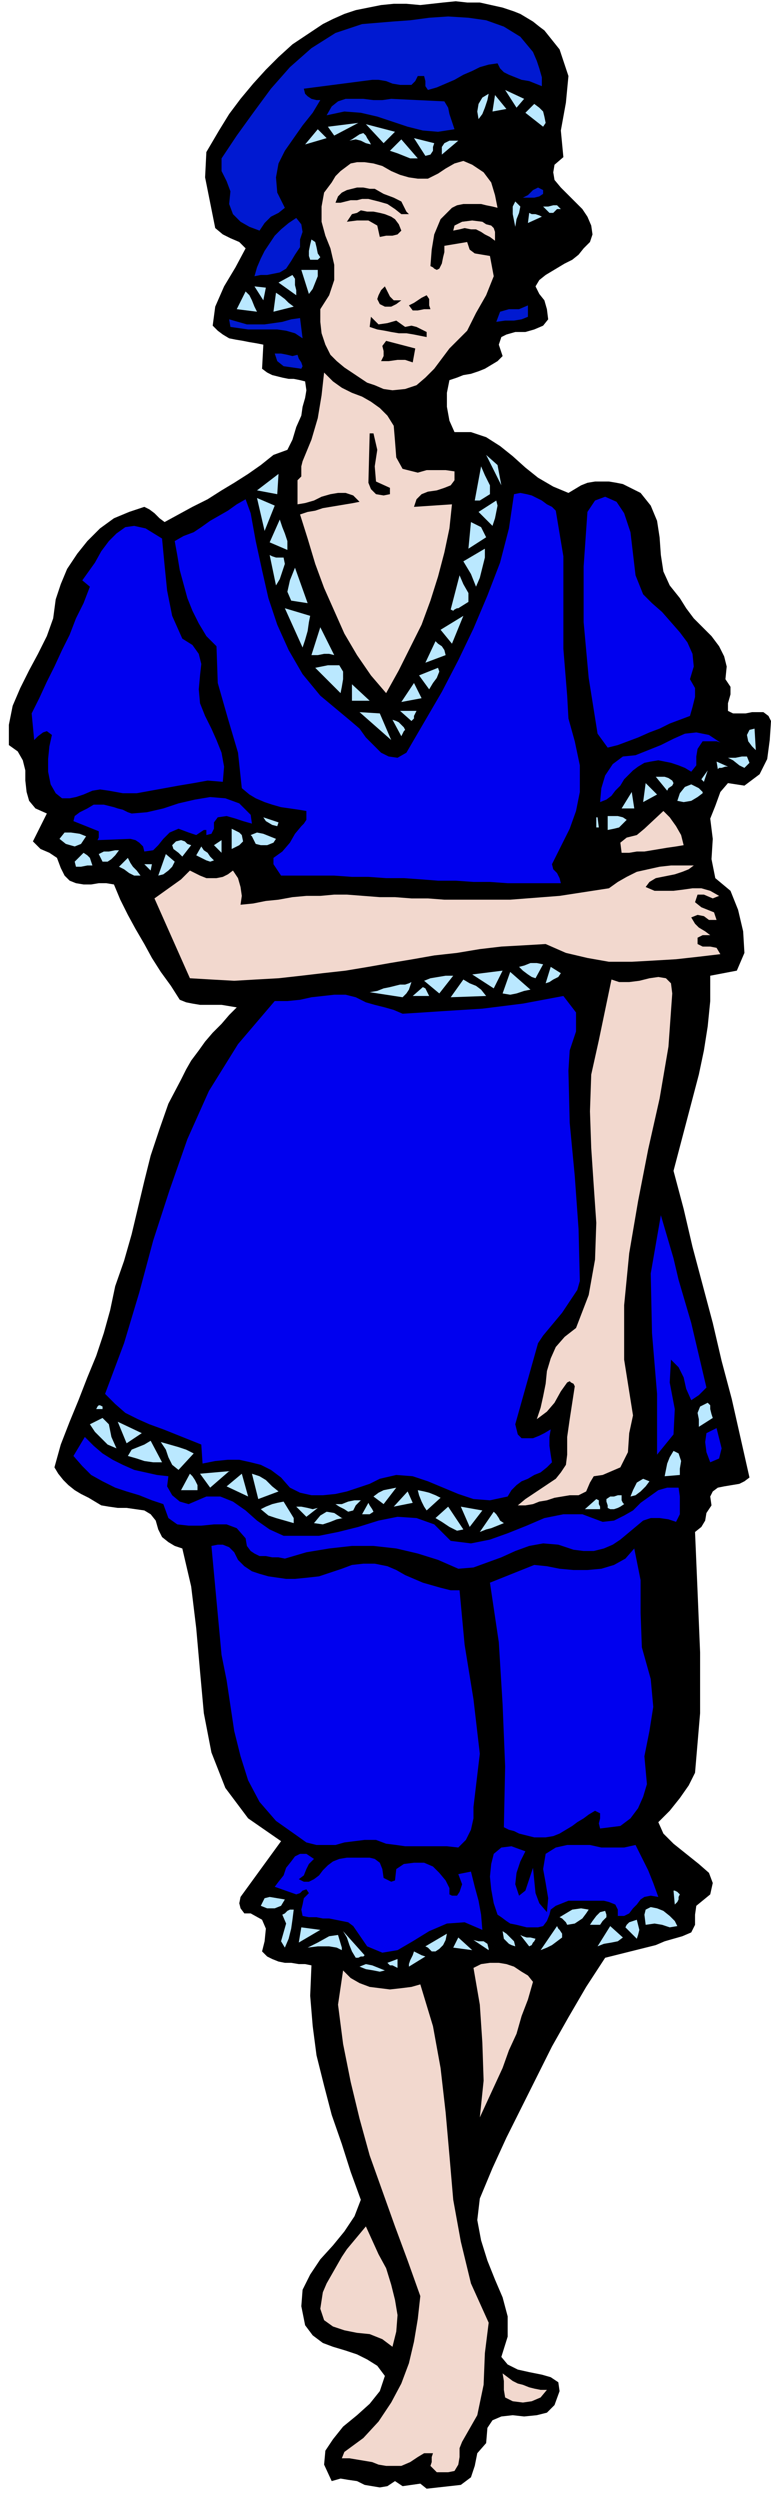
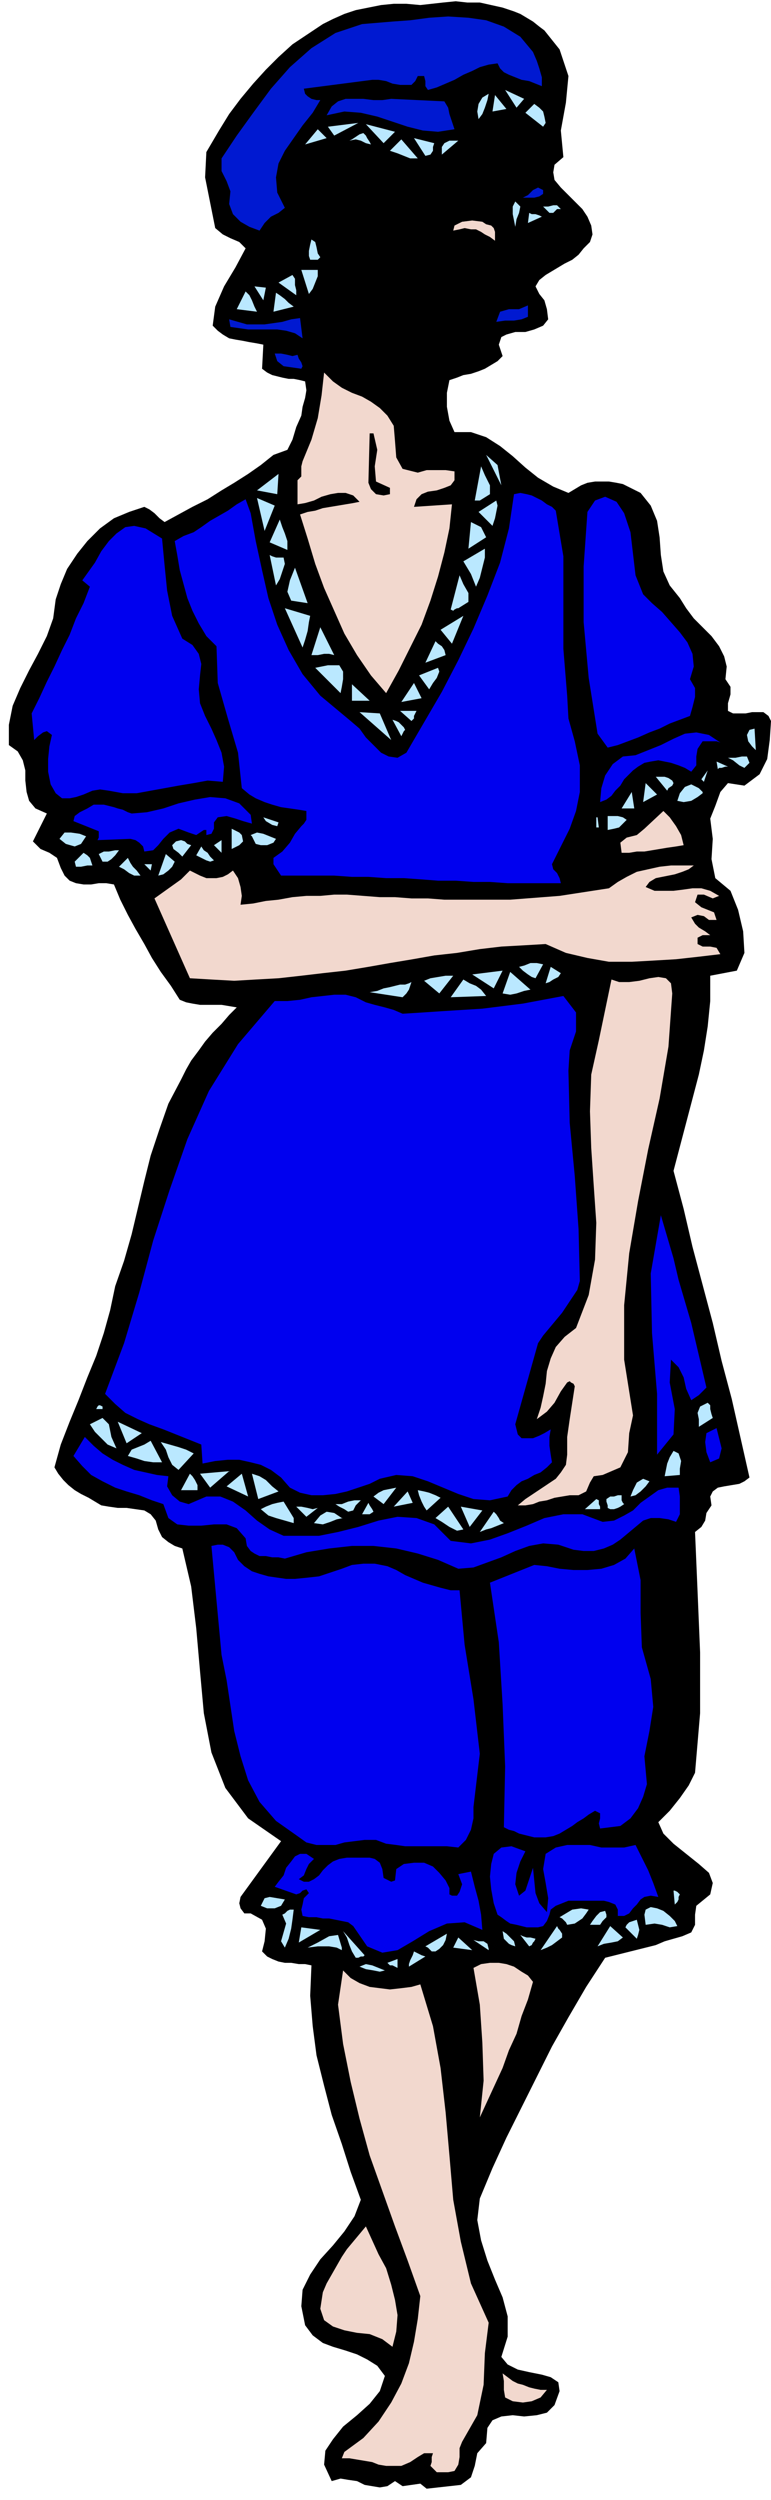
<svg xmlns="http://www.w3.org/2000/svg" fill-rule="evenodd" height="1.973in" preserveAspectRatio="none" stroke-linecap="round" viewBox="0 0 609 1973" width="58.464">
  <style>.pen1{stroke:none}.brush2{fill:#000}.brush3{fill:#0019d1}.brush4{fill:#bae8ff}.brush5{fill:#f2d8ce}.brush6{fill:#0000ef}</style>
  <path class="pen1 brush2" d="m406 9 5 2 5 3 5 3 5 4 4 3 4 5 4 5 4 5 7 21-2 21-4 22 2 21-7 6-1 6 1 6 5 6 6 6 6 6 5 5 4 6 3 7 1 7-2 6-5 5-4 5-5 4-6 3-5 3-5 3-5 3-5 4-3 5 3 6 4 5 2 7 1 8-4 5-7 3-7 2h-8l-7 2-4 2-2 6 3 9-4 4-5 3-5 3-5 2-6 2-6 1-5 2-6 2-2 10v11l2 11 4 9h13l12 4 11 7 10 8 10 9 10 8 12 7 12 5 5-3 5-3 5-2 6-1h11l6 1 5 1 14 7 8 10 5 12 2 13 1 14 2 13 5 11 8 10 5 8 6 8 7 7 7 7 6 8 4 8 2 8-1 10 4 6v6l-2 7v6l4 2h10l5-1h9l4 3 2 4-1 15-2 15-6 12-12 9-13-2-6 7-4 11-4 10 2 16-1 16 3 15 12 10 6 15 4 17 1 17-6 14-21 4v20l-2 20-3 19-4 19-5 19-5 19-5 19-5 19 8 30 7 30 8 30 8 30 7 30 8 30 7 31 7 31-4 3-4 2-6 1-6 1-5 1-4 3-2 4 1 7-4 6-1 6-3 5-5 4 2 47 2 48v48l-4 47-5 10-7 10-8 10-9 9 4 9 8 8 10 8 10 8 8 7 3 8-2 9-11 9-1 7v8l-3 6-7 3-7 2-7 2-7 3-8 2-8 2-8 2-8 2-8 2-15 23-14 24-13 23-12 24-12 24-12 24-11 24-10 24-2 17 3 16 5 16 6 15 6 14 4 15v16l-5 16 5 6 8 4 9 2 10 2 7 2 6 4 1 7-4 11-6 6-8 2-10 1-9-1-9 1-7 3-4 6-1 12-7 8-2 10-3 9-8 6-27 3-5-4-7 1-7 1-6-4-6 4-6 1-6-1-6-1-6-3-7-1-6-1-7 2-6-13 1-11 6-9 8-10 11-9 10-9 8-10 4-12-6-8-8-5-8-4-9-3-10-3-8-3-8-6-6-8-3-15 1-13 6-12 8-12 10-11 9-11 8-12 5-13-8-22-7-22-8-23-6-23-6-24-3-23-2-24 1-24-5-1h-5l-6-1h-5l-5-1-5-2-4-2-4-4 2-8 1-10-3-7-9-5h-5l-3-4-1-4 1-5 32-44-26-18-18-24-11-28-6-31-3-33-3-34-4-33-7-30-6-2-5-3-5-4-3-6-2-7-4-5-5-3-7-1-7-1h-7l-7-1-6-1-5-3-5-3-6-3-5-3-5-4-4-4-4-5-3-5 5-18 7-18 7-17 7-18 7-17 6-18 5-18 4-19 7-20 6-21 5-21 5-21 5-20 7-21 7-20 10-19 4-8 4-7 6-8 5-7 6-7 7-7 6-7 6-6-6-1-6-1h-17l-6-1-5-1-5-2-7-11-8-11-7-11-6-11-7-12-6-11-6-12-5-12-6-1h-6l-6 1h-6l-6-1-5-2-4-4-3-6-3-8-6-4-7-3-6-6 11-22-9-4-5-6-2-7-1-9v-8l-2-8-4-7-7-5v-16l3-15 6-14 7-14 7-13 7-14 5-14 2-15 4-12 5-12 8-12 8-10 10-10 11-8 12-5 12-4 4 2 4 3 4 4 4 3 11-6 11-6 12-6 11-7 10-6 11-7 10-7 10-8 11-4 4-8 3-10 4-9 1-7 2-7 1-6-1-7-4-1-5-1h-4l-5-1-4-1-4-1-4-2-4-3 1-19-5-1-6-1-5-1-6-1-5-1-5-3-4-3-4-4 2-15 7-16 9-15 8-15-5-5-7-3-6-3-6-5-4-20-4-20 1-20 10-17 8-13 9-12 10-12 10-11 10-10 11-10 12-8 12-8 8-4 9-4 9-3 10-2 10-2 10-1h10l11 1 9-1 9-1 10-1 9 1h10l9 2 9 2 9 3z" />
  <path class="pen1 brush3" d="m421 41 3 7 2 6 2 7v7l-5-2-5-2-6-1-5-2-5-2-4-2-3-3-2-4-7 1-7 2-6 3-7 3-7 4-7 3-7 3-7 2-2-3v-4l-1-4h-5l-2 4-3 3h-9l-6-1-5-2-6-1h-5l-54 7 1 4 2 2 3 2 4 1h3l-6 10-8 10-7 10-7 10-5 10-2 11 1 12 6 12-5 4-6 3-5 5-4 6-8-3-7-4-6-6-3-8 1-10-3-8-4-8v-10l12-18 13-18 14-19 15-17 17-15 19-12 21-7 24-2 14-1 15-2 15-1 16 1 14 2 14 5 13 8 10 12z" />
  <path class="pen1 brush3" d="m351 80 3 5 1 5 2 6 2 6-13 2-12-1-12-3-12-4-12-4-13-3-13-1-14 3 4-7 5-4 6-2h14l8 1h7l7-1 42 2z" />
  <path class="pen1 brush4" d="m408 85-9-14 15 7-6 7zm-22-11-1 5-2 6-2 5-3 4-1-6 1-6 3-5 5-3zm3 14 2-13 9 11-11 2zm42 9-2 3-14-11 7-7 4 3 3 3 1 4 1 5zm-167 10-5-7 24-3-19 10zm-23 7 10-12 7 7-17 5zm62-1-14-15 23 6-9 9zm-10 1-4-1-4-2-4-1-5 1 2-1 3-2 3-2 3-1 2 2 1 2 2 3 1 2zm37 11h-6l-5-2-5-2-6-2 9-9 13 15zm13-12-1 3v3l-2 3-4 1-9-14 4 1 4 1 4 1 4 1zm6 9v-6l2-3 4-2h7l-13 11z" />
-   <path class="pen1 brush5" d="m346 137 6-4 7-4 7-2 7 3 9 6 6 8 3 10 2 10-4-1-5-1-4-1h-14l-5 1-4 2-9 9-5 12-2 12-1 13 2 1 1 1 2 1 2-1 2-4 1-5 1-4v-5l18-3 2 6 4 3 6 1 6 1 3 16-6 15-8 14-7 14-7 7-7 7-6 8-6 8-7 7-7 6-9 3-10 1-7-1-7-3-6-2-6-4-6-4-6-4-6-5-5-5-4-8-3-9-1-9v-10l7-11 4-12v-12l-3-13-4-10-3-11v-12l2-11 3-4 3-4 3-5 4-4 4-3 4-3 5-1h6l7 1 7 2 7 4 7 3 7 2 7 1h8l8-4z" />
  <path class="pen1 brush2" d="m321 167 2 2h-6l-5-4-6-4-7-2-4-1-4-1h-5l-4 1h-5l-4 1-4 1h-4l2-5 3-3 4-2 4-1 4-1h5l5 1h4l7 4 8 3 6 3 4 8z" />
  <path class="pen1 brush3" d="M429 150v3l-3 2-4 1h-9l4-2 4-4 4-2 4 2z" />
  <path class="pen1 brush2" d="m317 182-3 3-4 1h-5l-5 1-2-9-7-4h-9l-8 1 2-3 2-3 4-1 3-2 5 1h5l5 1 4 1 5 2 3 2 3 4 2 5z" />
-   <path class="pen1 brush3" d="m237 195-4 6-3 5-4 6-5 3-5 1-5 1h-5l-5 1 2-7 3-7 3-6 4-6 4-6 5-5 6-5 6-4 4 5 1 6-2 6v6z" />
  <path class="pen1 brush4" d="m407 179-1-5-1-5v-6l2-4 4 4-1 5-2 5-1 6zm36-14h-3l-1 1-2 2h-3l-5-5h4l4-1h3l3 3zm-15 6-11 5 1-8 2 1h3l3 1 2 1z" />
  <path class="pen1 brush5" d="M391 183v7l-4-3-4-2-3-2-4-2h-4l-5-1-4 1-5 1 1-4 6-3 8-1 8 1 3 2 4 1 2 2 1 3z" />
  <path class="pen1 brush4" d="m253 203-2 2h-6l-1-3v-4l1-5 1-4 3 2 1 4 1 5 2 3zm-2 10v5l-2 5-2 5-3 4-6-19h13zm-17 20-14-10 11-6 2 3v5l1 4v4zm-26 4-7-11 9 1-2 10zm-5 9-16-2 7-14 3 3 2 4 2 5 2 4zm29-4-4 1-4 1-4 1-4 1 2-15 3 2 4 3 3 3 4 3z" />
  <path class="pen1 brush2" d="m317 237-4 3-4 2h-5l-4-2-2-4 1-3 2-4 3-3 2 4 2 4 3 3h6zm23 7h-5l-5 1h-4l-3-4 4-2 3-2 3-2 4-2 2 3v5l1 3z" />
  <path class="pen1 brush3" d="m237 251 2 16-6-4-7-2-7-1h-23l-7-1-7-1-1-6 7 2 7 2h14l7-1 7-1 7-2 7-1z" />
  <path class="pen1 brush2" d="m320 258 5-1 4 1 4 2 4 2v4l-5-1-5-1-6-1h-6l-6-1-5-1-6-1-6-2 1-8 6 6 7-1 7-2 7 5z" />
  <path class="pen1 brush3" d="m417 250-5 2-6 1h-7l-7 1 3-8 7-2h8l7-3v9z" />
  <path class="pen1 brush2" d="m326 286-6-2h-6l-7 1h-6l2-4v-4l-1-4 3-4 23 6-2 11z" />
  <path class="pen1 brush3" d="m235 280 1 3 2 3 1 3-1 2-7-1-7-1-5-4-2-6h5l5 1 4 1 4-1z" />
  <path class="pen1 brush5" d="m311 336 1 12 1 13 5 9 12 3 7-2h15l7 1v7l-3 4-5 2-6 2-7 1-5 2-4 4-2 6 30-2-2 19-4 19-5 19-6 19-7 19-9 18-9 18-10 18-12-14-11-16-10-17-8-18-8-18-7-19-6-20-6-19 6-2 6-1 6-2 6-1 6-1 6-1 6-1 5-1-5-5-6-2h-6l-6 1-7 2-6 3-7 2-6 1v-19l3-3v-8l1-4 7-17 5-17 3-18 2-18 7 7 7 5 8 4 8 3 7 4 7 5 6 6 5 8z" />
  <path class="pen1 brush2" d="m295 342 3 13-2 13 1 12 11 5v5l-5 1-6-1-4-4-2-5 1-39h3z" />
  <path class="pen1 brush4" d="m203 387 17-13-1 16-16-3zm193-4-12-24 9 8 3 16zm-17 12h-4l5-27 3 7 4 8v7l-8 5z" />
  <path class="pen1 brush6" d="m198 405 4 22 5 23 5 22 7 21 9 20 11 19 14 17 18 15 6 5 7 6 5 7 6 6 6 6 6 3 7 1 7-4 14-24 14-24 13-25 12-25 11-26 10-26 7-27 4-27 5-1 5 1 4 1 4 2 4 2 4 3 4 2 3 3 6 36v73l3 37 1 18 5 18 4 19v21l-3 15-5 14-7 14-7 14 1 4 3 3 2 4 1 4h-42l-14-1h-13l-14-1h-14l-13-1-14-1h-14l-14-1h-13l-14-1h-42l-2-3-2-3-2-3v-5l7-5 6-7 4-7 5-6 2-2 2-3v-7l-6-1-7-1-7-1-7-2-6-2-7-3-5-3-6-5-3-28-8-27-8-28-1-29-8-8-6-10-5-10-4-10-3-11-3-11-2-12-2-11 7-4 8-3 6-4 7-5 7-4 7-4 7-5 7-4 4 11z" />
  <path class="pen1 brush4" d="m209 419-6-26 14 6-8 20z" />
  <path class="pen1 brush6" d="m144 504 8 5 5 7 2 8-1 9-1 11 1 11 4 10 5 10 4 9 4 10 2 11-1 12-12-1-11 2-12 2-11 2-11 2-11 2H97l-11-2-7-1-6 1-7 3-6 2-5 1h-6l-5-4-4-7-2-10v-10l1-10 2-9-4-3-3 1-4 3-3 3-2-21 6-12 6-13 6-12 6-13 6-12 5-13 6-12 5-13-6-5 5-7 5-7 5-9 6-8 6-6 7-5 7-1 9 2 13 8 2 21 2 20 4 20 8 18z" />
  <path class="pen1 brush4" d="m227 434-14-6 8-18 2 6 2 5 2 6v7zm162-19-11-11 14-9 1 4-1 5-1 5-2 6z" />
  <path class="pen1 brush6" d="m493 405 5 15 2 17 2 17 6 15 7 7 8 7 7 8 7 8 6 8 4 9 1 10-3 10 4 7v7l-2 8-2 7-8 3-8 3-8 4-8 3-9 4-8 3-8 3-8 2-8-11-7-44-4-44v-44l3-43 6-9 8-3 9 4 6 9z" />
-   <path class="pen1 brush4" d="m384 424-14 9 2-21 4 2 4 2 2 4 2 4zm-160 16 1 5-2 6-2 6-3 5-5-24 2 1 3 1h6zm19 36-13-2-3-7 2-9 4-10 10 28zm133-13-2-5-2-5-3-5-3-5 17-10v7l-2 8-2 8-3 7zm-14 17h-1l-2 1-1 1-2-1 7-27 3 7 4 7v7l-8 5zm-117 6-1 5-1 7-2 7-2 6-14-31 20 6zm19 31-4-1h-4l-5 1h-5l7-22 11 22zm84-20 18-11-9 22-9-11zm4 20-16 6 8-17 2 2 3 2 2 3 1 4zm-84 8 3 5v6l-1 6-1 5-20-20 5-1 5-1h9zm71 19-8-11 15-6 1 3-2 5-3 4-3 5zm-61 9v-13l14 13h-14zm39 1 10-15 6 12-16 3zm-8 30-25-22 16 1 9 21zm20-23-1 2-1 2v2l-2 2-9-8h13zm-10 13 1 2-1 1-1 2-1 2-7-13 3 1 2 1 2 2 2 2z" />
+   <path class="pen1 brush4" d="m384 424-14 9 2-21 4 2 4 2 2 4 2 4zm-160 16 1 5-2 6-2 6-3 5-5-24 2 1 3 1h6zm19 36-13-2-3-7 2-9 4-10 10 28zm133-13-2-5-2-5-3-5-3-5 17-10v7l-2 8-2 8-3 7zm-14 17h-1l-2 1-1 1-2-1 7-27 3 7 4 7v7l-8 5zm-117 6-1 5-1 7-2 7-2 6-14-31 20 6zm19 31-4-1h-4l-5 1h-5l7-22 11 22zm84-20 18-11-9 22-9-11zm4 20-16 6 8-17 2 2 3 2 2 3 1 4zm-84 8 3 5v6l-1 6-1 5-20-20 5-1 5-1h9zm71 19-8-11 15-6 1 3-2 5-3 4-3 5zm-61 9v-13l14 13h-14zm39 1 10-15 6 12-16 3zm-8 30-25-22 16 1 9 21zm20-23-1 2-1 2v2l-2 2-9-8zm-10 13 1 2-1 1-1 2-1 2-7-13 3 1 2 1 2 2 2 2z" />
  <path class="pen1 brush6" d="m569 586-3-1h-11l-4 6-1 6v7l-4 5-5-3-5-2-6-2-5-1-5-1-6 1-5 1-5 3-4 3-3 3-4 4-3 5-4 4-3 4-4 3-5 2 1-11 3-10 6-9 8-6 10-1 10-4 10-4 10-5 9-4 9-1 10 2 9 6z" />
  <path class="pen1 brush4" d="m597 592-3-3-3-4-1-5 2-4 4-1 1 17z" />
  <path class="pen1 brush6" d="m104 642 12-1 13-3 12-4 13-3 12-2 12 1 11 4 9 9 1 7-7-2-6-2-7-2-7 1-3 4v5l-2 4-4 1v-4h-2l-6 4-6-2-8-3-7 3-5 5-4 5-4 4-7 1-1-4-3-3-3-2-4-1-26 1 1-2v-5l-20-8 1-4 4-3 6-3 5-3h8l4 1 4 1 3 1 4 1 4 2 3 1z" />
  <path class="pen1 brush4" d="m592 602-4 4-4-2-5-4-4-2h6l5-1h4l2 5zm-17 3h-2l-3 1h-2l-1 1-1-6 9 4zM68 660l-4 6-5 2-7-2-5-4 4-5h5l7 1 5 2zm486-45 5-7-3 9-2-2zm-23 1 1 2-1 2-3 2-1 2-9-11h7l3 1 3 2zm-311 33-1 3-4-1-5-3-2-3 12 4zm288-16 2-15 9 9-11 6zm-317 26 1 5-3 3-4 2-2 1v-16l2 1 2 1 2 1 2 2zm364-33-4 3-5 3-6 1-5-1 2-6 4-5 5-2 6 3 1 1 1 1 1 1v1zm-64 12 8-13 2 13h-10zm-340 29-7 9-3-3-4-3-1-3 3-3 4-1 3 1 2 2 3 1zm67-5-2 3-5 2h-5l-4-1-1-2-1-2-1-2-1-1 5-2 5 1 5 2 5 2zm-124 9-3 4-3 3-3 2h-4l-3-6 4-2h4l5-1h3zm-21 12h-4l-5 1h-4l-1-4 7-7 3 2 2 2 1 3 1 3zm96-16 6-4v10l-6-6zm0 12-3 1-3-1-4-2-4-2 4-7 2 3 3 2 2 3 3 3zm-58 12h-5l-4-2-4-3-4-2 7-7 2 4 2 3 3 3 3 4zm27-11-2 4-3 3-4 3-4 1 6-17 7 6zm333-35h1l1 8h-2v-8zm24 2-3 3-3 3-4 1-5 1v-11h8l4 1 3 2z" />
  <path class="pen1 brush5" d="m540 667-6 1-7 1-6 1-6 1-6 1h-6l-6 1h-6l-1-8 5-4 8-2 6-5 15-14 5 5 5 7 4 7 2 8z" />
  <path class="pen1 brush4" d="m119 687-5-5h6l-1 5z" />
  <path class="pen1 brush5" d="m184 687 4 6 2 7 1 7-1 7 10-1 10-2 10-1 11-2 11-1h11l11-1h10l13 1 13 1h12l13 1h13l13 1h52l13-1 13-1 13-1 13-2 13-2 13-2 7-5 7-4 8-4 9-2 9-2 9-1h18l-4 3-5 2-6 2-5 1-5 1-5 1-5 3-3 4 7 3h15l8-1 7-1h7l7 2 7 4-5 2-7-3h-5l-2 6 5 4 5 2 5 2 2 6h-6l-4-3-5-1-5 2 3 5 3 3 5 3 4 3h-6l-4 2v5l4 2h6l5 1 3 5-17 2-18 2-17 1-18 1h-18l-17-3-17-4-16-7-17 1-18 1-17 2-18 3-18 2-17 3-18 3-17 3-18 3-18 2-17 2-18 2-18 1-17 1-18-1-17-1-28-63 7-5 7-5 7-5 7-7 4 2 4 2 5 2h8l5-1 4-2 4-3z" />
  <path class="pen1 brush4" d="m429 761-6 11-3-1-3-2-4-3-3-3 4-1 5-2h5l5 1zm-82 23-12-10 5-2 6-1 6-1h6l-11 14zm43-4-17-11 24-3-7 14zm53-12-2 3-4 2-3 2-3 1 4-13 8 5zm-118 7-1 3-1 3-2 3-3 3-26-4 6-1 5-2 5-1 4-1 4-1h4l3-1 2-1zm94 6-5 1-6 2-5 1-6-1 6-17 16 14zm-35 5-28 1 10-14 5 3 5 2 4 3 4 5z" />
  <path class="pen1 brush6" d="m289 791 7 2 8 2 7 2 7 3 16-1 15-1 16-1 16-1 16-2 16-2 16-3 16-3 10 13v15l-5 15-1 16 1 41 4 42 3 42 1 41-2 7-4 6-4 6-4 6-5 6-5 6-5 6-4 6-18 64 1 4 1 4 3 3h9l5-2 4-2 5-3-1 6v7l1 7 1 6-4 4-5 4-5 2-5 3-5 2-4 3-4 4-3 5-14 3-13-1-12-4-12-5-12-5-12-4-13-1-13 3-8 4-9 3-9 3-9 2-10 1h-9l-9-2-8-4-7-8-8-6-8-4-8-2-9-2h-9l-10 1-10 2-1-15-10-4-10-4-10-4-11-4-9-4-10-5-8-7-8-8 15-40 12-40 11-41 13-40 14-40 17-38 23-37 29-34h10l10-1 9-2 9-1 9-1h9l8 2 8 4z" />
-   <path class="pen1 brush4" d="M339 786h-13l8-7 2 1 1 2 1 2 1 2z" />
  <path class="pen1 brush5" d="m531 784-3 42-7 41-9 40-8 41-7 41-4 41v43l7 44-3 14-1 15-6 12-14 6-7 1-3 5-3 7-6 3h-7l-6 1-6 1-6 2-6 1-5 2-6 1h-6l6-5 6-4 6-4 6-4 6-4 4-5 4-6 1-8v-14l2-14 2-13 2-13-1-2-2-1-1-1-2 1-5 7-5 9-6 7-8 6 3-9 2-9 2-10 1-10 3-10 4-9 7-8 9-7 10-26 5-28 1-29-2-29-2-30-1-29 1-29 6-27 10-48 6 2h8l8-1 8-2 7-1 6 1 4 4 1 8z" />
  <path class="pen1 brush6" d="m558 1095-3 3-3 3-3 2-3 2-4-9-2-9-4-8-6-6-1 18 4 21-1 20-13 16v-48l-4-48-1-47 8-46 5 17 5 17 4 17 5 17 5 17 4 17 4 17 4 17z" />
  <path class="pen1 brush4" d="M81 1110v2h-5l1-2 1-1h1l2 1zm11 33-7-3-5-5-5-5-4-6 10-5 5 5 2 10 4 9zm8-4-7-17 19 9-12 8z" />
  <path class="pen1 brush6" d="m133 1165-1 8 4 7 6 5 7 2 14-6h11l10 4 10 7 9 8 10 7 11 5h28l15-3 16-4 16-5 15-3 15 1 14 5 13 13 16 2 15-3 14-5 15-6 14-6 15-3h15l16 6 9-1 8-4 7-4 6-6 7-5 7-5 7-2h9l1 7v14l-3 6-6-2-7-1h-7l-6 2-6 5-6 5-6 5-6 4-7 3-8 2h-8l-8-1-12-4-12-1-11 2-11 4-11 5-11 4-11 4-12 1-16-7-16-5-17-4-18-2h-17l-18 2-18 3-17 5-5-1h-5l-5-1h-5l-4-2-3-2-3-4-1-6-7-8-8-3h-10l-10 1h-10l-9-1-7-5-4-11-9-3-10-4-10-3-9-3-10-5-9-5-7-7-7-8 9-15 7 7 7 6 8 5 8 4 9 4 9 2 9 2 9 1z" />
  <path class="pen1 brush4" d="M128 1154h-7l-7-1-6-2-7-2 3-5 5-2 5-2 5-3 9 17zm25-7-12 13-5-4-3-6-2-6-4-6 7 2 7 2 6 2 6 3zm410-28-11 7v-6l-1-5 2-5 6-3 2 2v3l1 4 1 3zm-407 57h-13l7-13 2 2 2 3 2 4v4zm10-2-8-11 23-2-15 13zm13-1 12-10 5 18-17-8zm41 4-16 6-5-20 6 2 5 3 5 5 5 4z" />
  <path class="pen1 brush6" d="m561 1154-3-8-1-8 1-7 8-4 2 8 2 8-2 8-7 3z" />
  <path class="pen1 brush4" d="m537 1164-12 1 1-5 1-5 2-5 3-5 4 2 2 6-1 6v5zm-234 23-8-6 4-3 4-2 5-1 5-1-10 13zm-71 11v4l-7-2-7-2-6-2-6-5 4-2 5-2 4-1 5-1 8 13zm79-9 11-12 4 9-15 3zm37-7-11 10-2-3-2-4-2-5-1-4 5 1 4 1 5 2 4 2zm-97 8-9 7-8-8h4l5 1 4 1 4-1zm34-6-2 2-2 2-1 2-1 2-4 1-3-2-4-2-3-2h5l5-2 5-1h5zm7 11h-6l5-9 1 2 2 3 1 2-3 2zm221-26-3 4-4 4-4 3-4 1 2-5 3-6 5-3 5 2zm-242 29-5 1-5 2-6 2-7-1 5-6 5-3 6 1 6 4h1zm95 9-5 1-6-3-6-4-5-3 10-9 12 18zm5-2-7-16 17 3-10 13zm120-25v4l1 2 1 1-3 2-2 1-3 1h-3l-2-1v-2l-1-3v-2l3-2h3l3-1h3zm-17 11h-12l9-8 2 1v3l1 2v2zm-76 11-5 2-5 2-4 1-5 2 11-16 2 2 2 3 1 2 3 2z" />
  <path class="pen1 brush6" d="m185 1225 3 6 5 5 6 4 6 2 7 2 7 1 7 1h7l10-1 9-1 9-3 9-3 8-3 9-1h9l10 2 7 3 7 4 7 3 7 3 7 2 7 2 8 2h7l4 43 7 43 5 43-5 42v9l-2 9-4 8-6 6-9-1h-33l-7-1-8-1-8-3h-9l-8 1-8 1-7 2h-15l-8-2-7-5-17-12-13-15-9-17-6-19-5-20-3-20-3-20-4-20-8-86 5-1h4l5 2 4 4zm329 100 2 22-3 19-4 20 2 22-3 10-4 9-6 8-8 6-16 2-1-4 1-4v-4l-4-2-5 3-4 3-5 3-4 3-5 3-5 3-5 2-6 1h-9l-4-1-4-1-4-1-4-2-4-1-4-2 1-48-2-49-3-49-7-47 35-14 10 1 10 2 11 1h11l11-1 10-3 9-5 7-8 5 25v26l1 27 7 25zm-266 142-4 4-2 4-2 5-4 3 4 2h4l4-2 4-3 3-4 4-4 4-3 5-2 6-1h18l4 1 4 3 2 5 1 7 2 1 2 1 2 1 3-1 1-9 6-4 8-1h8l7 3 5 5 5 6 3 6v5l2 1h4l2-3 1-3 1-3-3-8 10-2 3 12 3 11 2 11 1 12-14-6-14 1-14 6-13 8-12 7-12 2-12-5-11-16-4-3-5-1-5-1-5-1h-5l-5-1h-6l-5-1-1-5 1-4 1-5 4-4-2-3-3 1-2 2-3 1-17-6 3-4 4-5 2-6 4-5 3-4 4-2h5l6 4zm167-6-4 8-3 9-1 9 3 9 5-4 2-6 2-6 2-6 1 10 1 10 3 8 6 7 1-11-2-12-2-11 2-12 8-5 9-2h18l9 2h18l9-2 5 10 5 10 4 10 4 11-6-1-5 1-3 2-3 4-3 3-3 4-4 2h-5v-5l-2-4-5-2-4-1h-28l-5 2-5 2-4 3-1 4-2 5-3 4-4 1h-9l-4-1-4-1-5-1-3-2-4-3-3-2-3-9-2-11-1-10 1-10 2-8 6-5 8-1 11 4z" />
  <path class="pen1 brush4" d="m225 1499-3 5-5 2h-6l-5-2 3-6 4-1 6 1 6 1zm7 8-1 8-1 7-2 8-3 7-3-5 2-7 2-7-3-7 2-1 2-2 2-1h3zm4 26 2-12 15 2-17 10zm301-38-1 2v2l-1 2-2 2-1-11h1l2 1 1 1 1 1zm-249 48-1 1h-2l-2 1h-2l-3-5-2-5-2-6-3-5 17 19zm177-36-2 3-3 4-6 4-6 1-1-2-1-1-2-2-2-1 5-3 5-3 7-1 6 1zm-195 30v2l-4-2-6-1h-9l-8 1 8-4 9-5 7-1 3 10zm208-29 1 3v2l-3 3-2 3h-8l2-3 3-4 3-3 4-1zm57 12-6 1-6-2-6-1-7 1-1-8 1-4 4-2 5 1 5 2 5 4 4 4 2 4zm-191 20h-3l-1-1-2-2-2-1 17-10-1 5-2 4-3 3-3 2zm63-4-3-1-2-1-2-2-2-2-1-6 3 2 3 3 3 3 1 4zm37-7-4 3-4 3-4 2-5 2 13-19 1 2 1 1 2 3v3zm-86 8 4-8 11 10-15-2zm145-22 1 4 1 4-1 4-1 3-9-9 1-2 2-2 3-1 3-1zm-117 23v1l-12-8 4 1h4l3 2 1 4zm37-8-1 2-1 1-1 2-2 1-7-9 2 1 3 1h3l4 1zm69-1-4 3-5 1-6 1-5 2 10-16 10 9zm-156 15-13 8v-2l1-3 2-4 1-3 2 1 2 1 2 1 3 1zm-22 9-2-1-2-1h-2l-2-2 8-3v7zm-10 2-4 1-5-1-6-1-5-2 5-2 5 1 5 2 5 2z" />
  <path class="pen1 brush5" d="m332 1566 10 33 6 33 4 35 3 34 3 35 6 33 8 33 14 31-3 24-1 25-5 24-12 21-2 5v7l-1 6-3 5-5 1h-9l-3-3-2-2 1-3v-4l1-3h-7l-5 3-6 4-7 3h-12l-6-1-5-2-6-1-6-1-6-1h-6l2-5 15-11 12-13 10-15 8-15 6-16 4-17 3-18 2-18-10-28-10-27-10-28-10-28-8-29-7-29-6-30-4-31 4-27 6 6 7 4 8 3 8 1 8 1 9-1 8-1 7-2zm89-2-4 14-5 13-4 14-6 13-5 14-6 13-6 13-6 13 3-29-1-30-2-30-5-29 6-3 7-1h7l6 1 6 2 6 4 5 3 4 5z" />
  <path class="pen1 brush5" d="m310 1852-8-6-10-4-10-1-10-2-9-3-7-5-3-9 2-13 3-7 4-7 4-7 4-7 4-6 5-6 5-6 5-6 5 11 5 11 6 11 4 13 3 12 2 12-1 13-3 12zm122 34-5 6-7 3-7 1-8-1-6-3-1-6v-7l-1-6 4 3 4 3 4 2 4 1 5 2 4 1 5 1h5z" />
</svg>